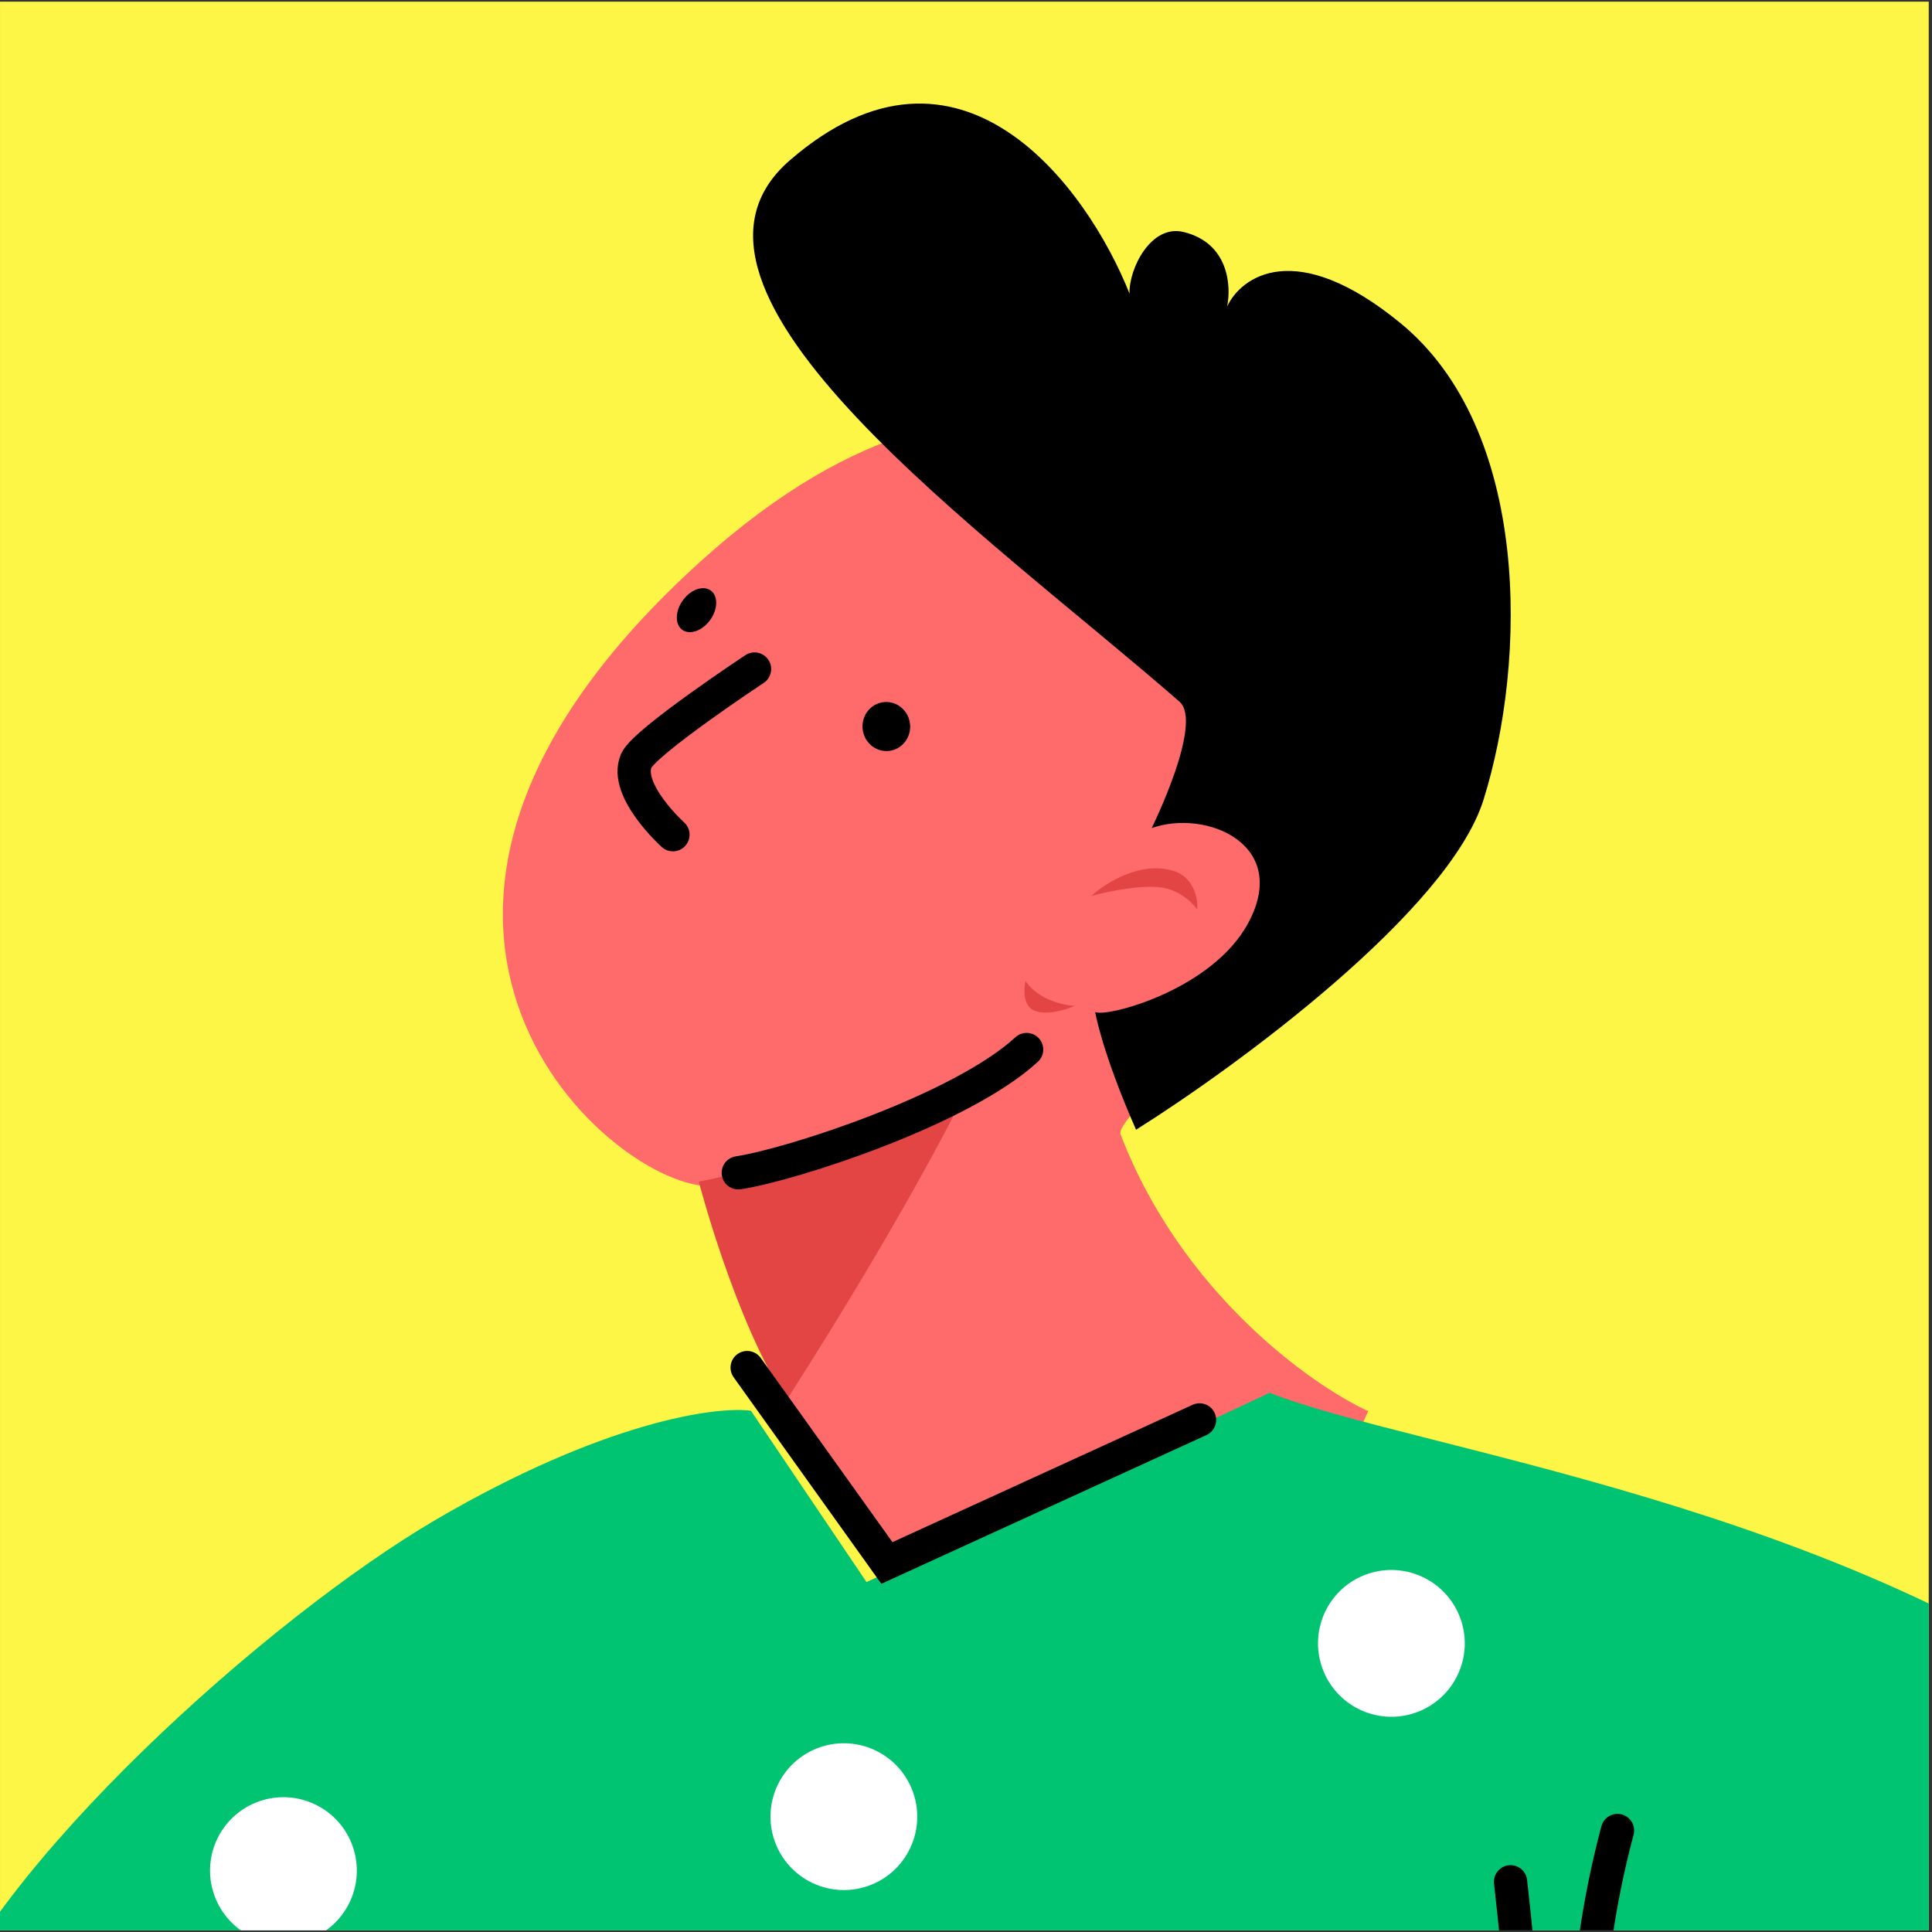
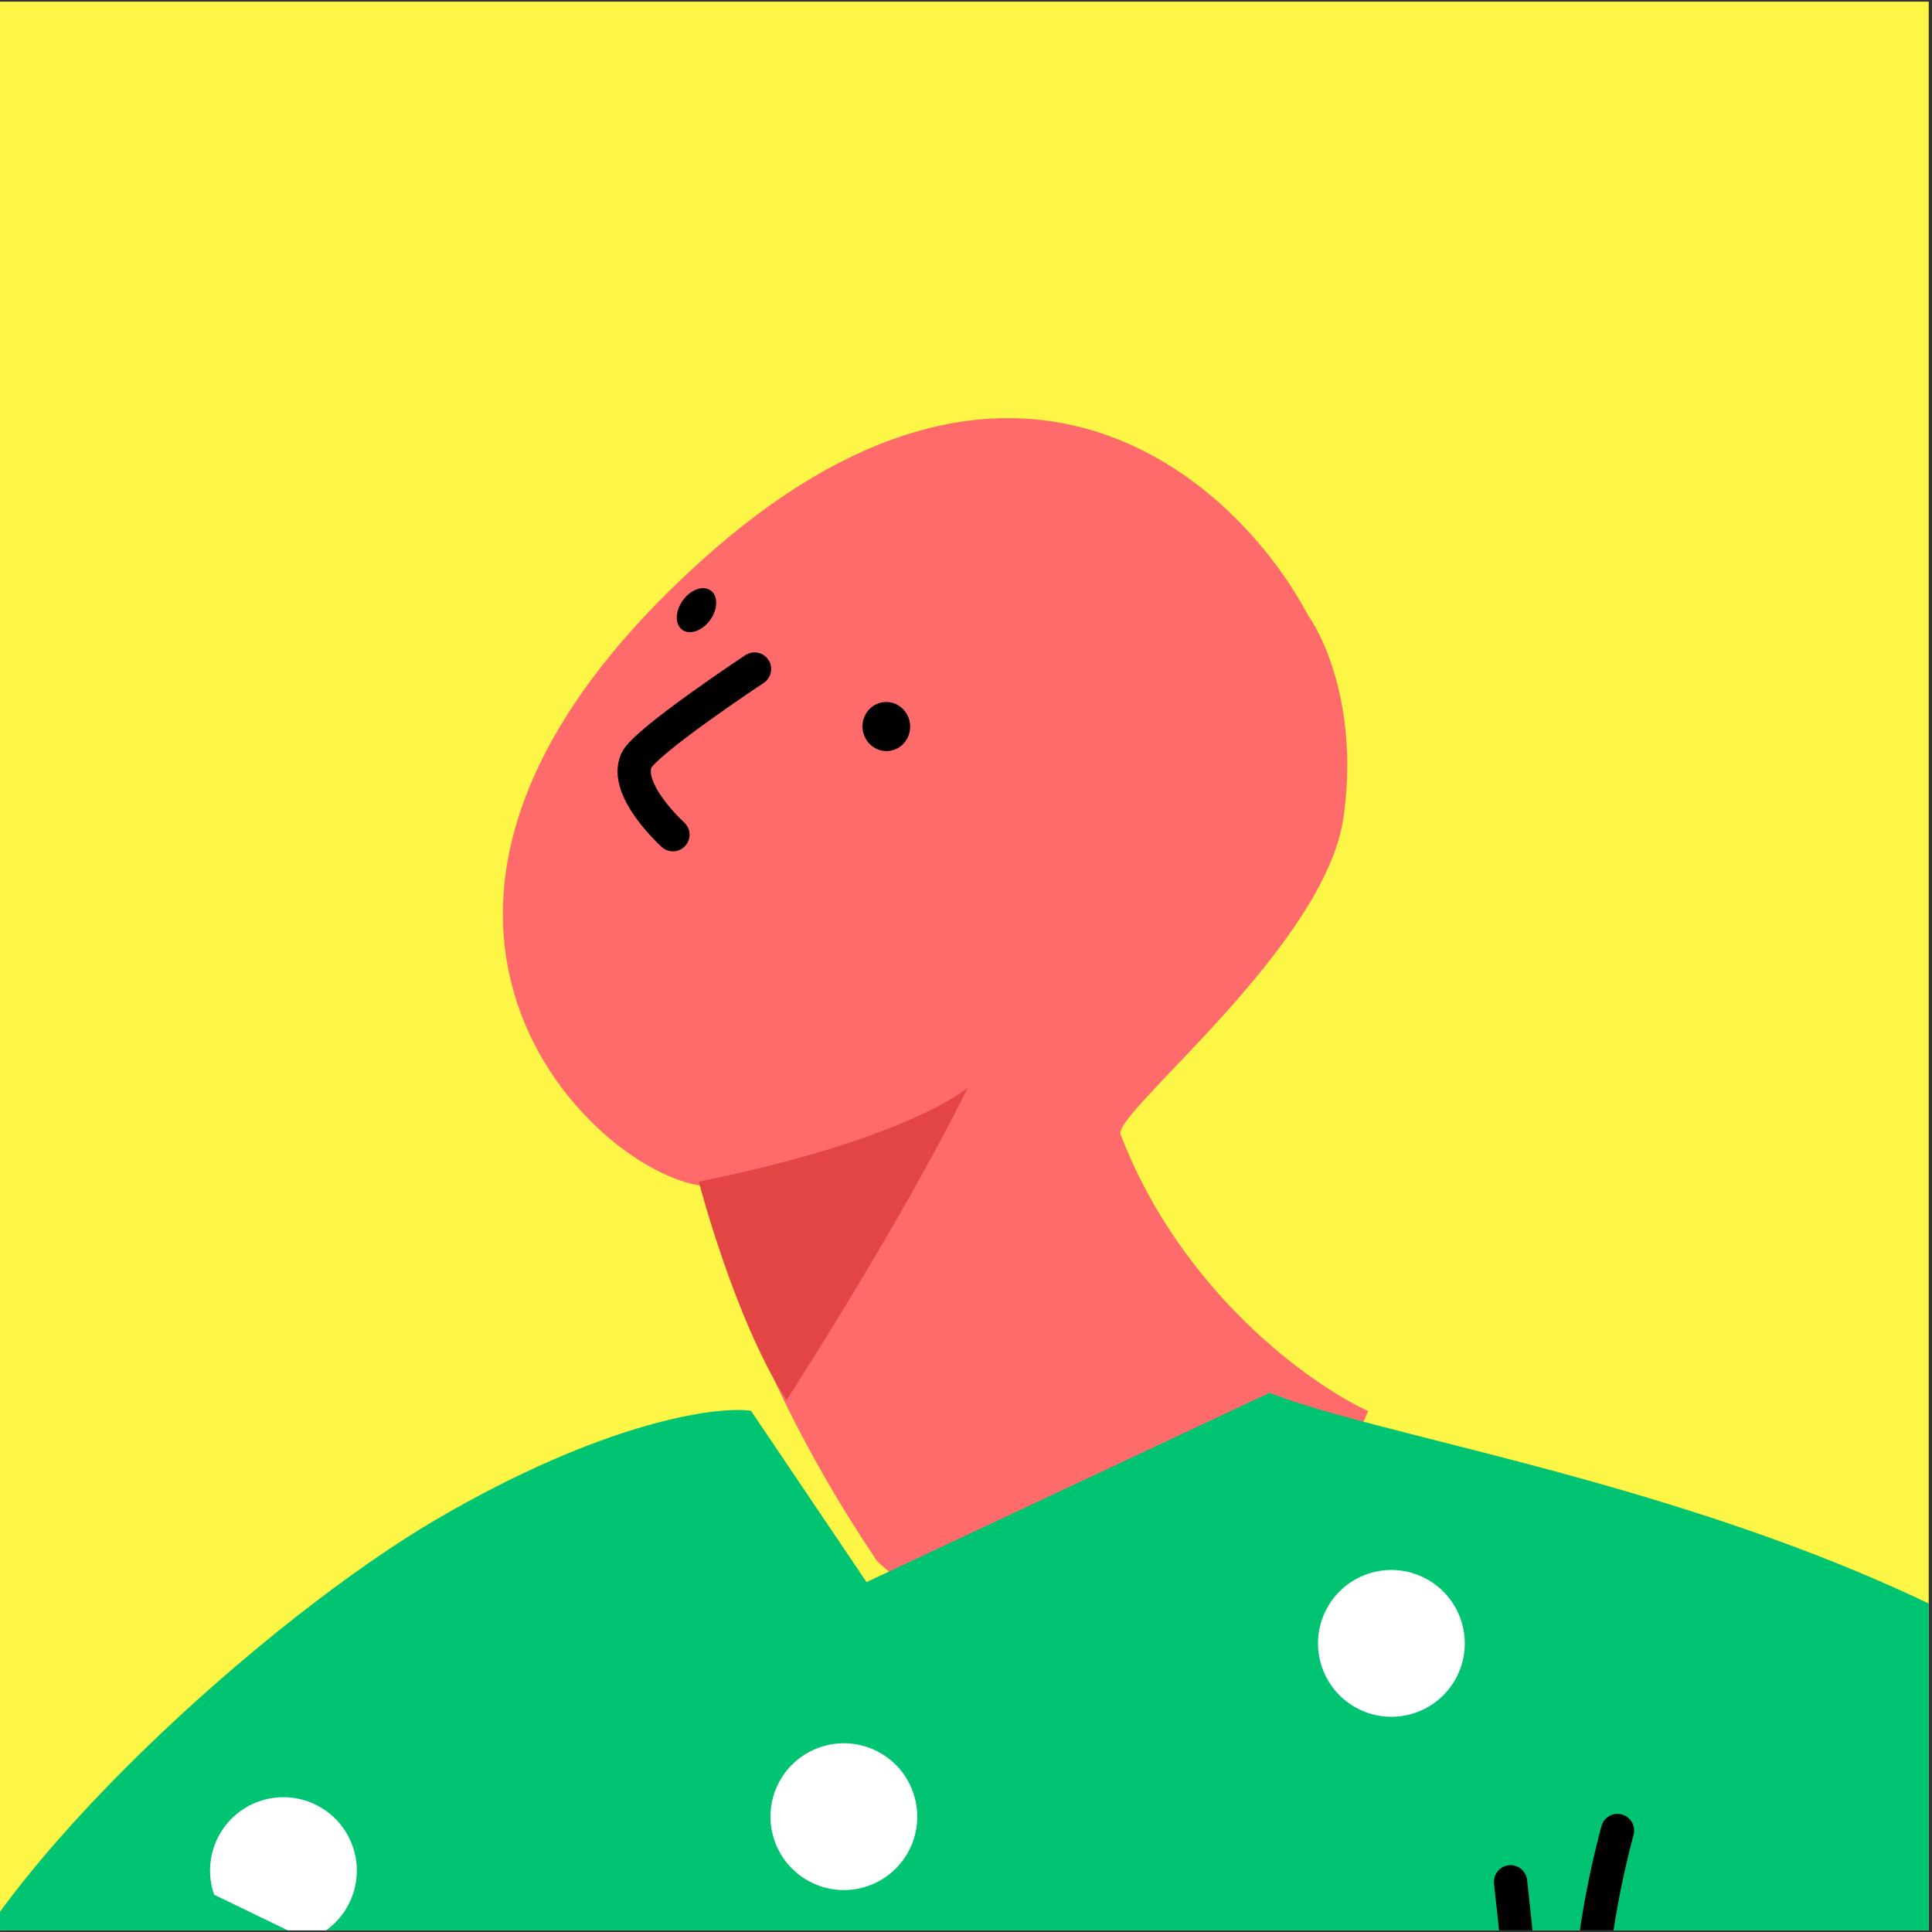
<svg xmlns="http://www.w3.org/2000/svg" width="199" height="199" viewBox="0 0 199 199" fill="none">
  <rect x="0" y="0" width="199" height="199" fill="#333333" stroke="none" />
  <g clip-path="url(#clip0_3_17676)">
    <rect width="198.663" height="198.663" transform="translate(0.001 0.168)" fill="#FDF646" />
    <path d="M286.841 222.067C267.063 267.002 208.409 246.242 194.596 233.959L215.833 192.422C223.234 196.6 239.964 203.579 248.045 197.216C258.116 189.274 271.846 134.854 272.193 131.643C273.713 118.662 269.728 108.693 267.384 93.858C265.04 79.022 265.442 74.313 268.884 74.071C272.326 73.83 276.843 91.683 280.812 94.218C284.024 96.251 286.284 94.04 287.009 92.67C290.448 81.853 295.466 63.188 297.61 59.628C299.299 56.807 302.349 57.103 303.289 59.021C304.395 61.285 304.36 63.986 303.788 67.32C305.942 61.112 307.324 53.467 312.398 53.426C317.432 53.399 315.338 67.16 315.338 67.16C315.338 67.16 316.234 64.88 318.261 61.494C320.274 58.069 323.958 59.536 324.537 62.206C324.927 63.954 324.245 69.522 323.494 73.365C324.018 71.93 325.181 70.41 327.25 70.326C331.935 70.195 330.914 80.271 329.837 85.347C323.753 112.176 306.659 177.118 286.841 222.067Z" fill="#FF6B6B" />
    <path d="M-29.818 274.948C13.824 298.088 46.875 245.813 50.032 227.698L7.371 208.12C4.216 215.926 -4.59 231.68 -14.874 231.629C-27.749 231.572 -72.579 197.278 -74.861 194.969C-84.191 185.672 -87.286 175.442 -94.729 162.359C-102.172 149.276 -105.434 145.826 -108.327 147.761C-111.18 149.683 -103.555 166.468 -105.084 170.892C-106.333 174.459 -109.491 174.11 -110.917 173.479C-120.385 167.098 -136.003 155.525 -139.914 154.045C-143.005 152.867 -145.214 154.97 -144.751 157.052C-144.203 159.508 -142.485 161.607 -139.95 163.873C-145.525 160.321 -151.394 155.167 -155.402 158.248C-159.411 161.328 -149.116 170.832 -149.116 170.832C-149.116 170.832 -151.247 169.592 -154.956 168.178C-158.68 166.724 -160.653 170.136 -159.437 172.586C-158.649 174.197 -154.63 178.149 -151.636 180.706C-152.945 179.901 -154.809 179.421 -156.485 180.624C-160.245 183.395 -153.139 190.679 -149.117 194.002C-127.554 211.33 -73.46 251.808 -29.818 274.948Z" fill="#FF6B6B" />
    <path d="M72.164 57.822C104.435 28.654 127.335 49.373 134.747 63.414C136.591 65.951 139.918 73.622 138.377 84.236C136.45 97.504 114.968 114.346 115.404 116.798C121.63 133.103 135.024 142.638 140.93 145.349L123.069 184.814C112.189 177.172 90.335 161.609 90.125 160.47C75.779 139.14 72.798 122.177 72.798 122.177C62.068 121.628 31.802 94.311 72.164 57.822Z" fill="#FF6B6B" />
    <path d="M69.313 85.976C69.313 85.976 64.216 81.386 65.541 78.345C66.395 76.403 77.719 68.911 77.719 68.911" stroke="black" stroke-width="3.427" stroke-linecap="round" />
-     <path d="M110.662 103.614C107.645 103.329 106.076 101.783 105.64 101.044C105.434 101.873 105.344 103.684 106.621 104.13C107.952 104.602 109.888 103.972 110.662 103.614Z" fill="#E34545" />
-     <path d="M121.152 89.797C117.638 88.519 113.878 90.945 112.404 92.285C112.404 92.285 116.603 91.122 119.355 91.379C121.973 91.637 123.321 93.695 123.321 93.695C123.396 92.742 123.112 90.632 121.152 89.797Z" fill="#E34545" />
    <path d="M99.678 112.03C99.678 112.03 93.808 117.263 71.977 121.715C71.977 121.715 75.663 135.945 81.012 144.223C94.069 123.837 99.678 112.03 99.678 112.03Z" fill="#E34545" />
-     <path d="M76.048 120.8C81.671 119.938 99.06 114.264 105.744 108.105" stroke="black" stroke-width="3.427" stroke-linecap="round" />
-     <path d="M116.343 30.243C112.008 19.326 98.905 1.315 81.363 16.504C65.807 29.953 101.878 55.133 121.483 72.27C123.997 74.435 118.626 85.296 118.626 85.296C124.176 83.323 132.909 86.919 128.598 95.019C124.887 102.006 113.895 104.835 112.802 104.235C112.802 104.235 113.505 108.393 117.016 116.365C127.415 109.833 149.18 93.862 152.795 82.411C157.297 68.081 157.677 44.241 144.205 33.244C133.432 24.436 127.836 28.495 126.394 31.572C126.838 29.48 126.569 25.032 121.917 23.898C118.568 23.065 116.265 27.662 116.343 30.243Z" fill="black" />
    <path d="M93.713 74.414C93.481 73.037 92.209 72.109 90.873 72.341C89.537 72.573 88.642 73.877 88.874 75.254C89.106 76.63 90.378 77.558 91.715 77.326C93.051 77.095 93.946 75.791 93.713 74.414Z" fill="black" />
    <path d="M73.183 63.812C73.971 62.68 73.965 61.33 73.169 60.798C72.373 60.266 71.088 60.753 70.3 61.886C69.511 63.018 69.517 64.368 70.313 64.9C71.109 65.432 72.394 64.945 73.183 63.812Z" fill="black" />
    <path d="M130.775 143.458L89.255 162.959L77.349 145.31C73.726 144.821 62.186 146.441 44.98 156.481C27.774 166.522 -0.98 192.274 -6.98 209.237L38.686 243.949L32.296 296.494C87.961 283.212 134.426 304.941 150.674 317.436C151.065 285.064 153.516 219.834 160.231 218.007C166.932 216.141 185.041 227.547 193.261 233.494L220.057 178.142C190.345 154.956 145.45 149.272 130.775 143.458Z" fill="#00C471" />
-     <path d="M31.68 199.815C35.622 198.444 37.705 194.135 36.332 190.192C34.959 186.249 30.65 184.164 26.708 185.536C22.766 186.908 20.684 191.216 22.057 195.159C23.43 199.102 27.738 201.187 31.68 199.815Z" fill="white" />
+     <path d="M31.68 199.815C35.622 198.444 37.705 194.135 36.332 190.192C34.959 186.249 30.65 184.164 26.708 185.536C22.766 186.908 20.684 191.216 22.057 195.159Z" fill="white" />
    <path d="M89.406 194.26C93.348 192.888 95.431 188.579 94.058 184.636C92.685 180.693 88.376 178.609 84.434 179.98C80.492 181.352 78.41 185.66 79.783 189.604C81.156 193.547 85.464 195.631 89.406 194.26Z" fill="white" />
    <path d="M145.802 176.411C149.744 175.039 151.827 170.731 150.454 166.788C149.081 162.844 144.772 160.76 140.83 162.132C136.888 163.503 134.806 167.812 136.179 171.755C137.552 175.698 141.86 177.783 145.802 176.411Z" fill="white" />
    <path d="M193.964 214.454C197.906 213.082 199.988 208.774 198.615 204.831C197.242 200.887 192.934 198.803 188.992 200.175C185.05 201.546 182.967 205.855 184.34 209.798C185.713 213.741 190.022 215.826 193.964 214.454Z" fill="white" />
-     <path d="M76.96 140.865L91.352 160.99L123.554 146.255" stroke="black" stroke-width="3.427" stroke-linecap="round" />
    <path d="M166.605 188.545C164.816 195.234 163.085 204.704 163.456 215.821" stroke="black" stroke-width="3.427" stroke-linecap="round" />
    <path d="M155.59 193.829C157.686 212.293 159.304 237.901 157.319 266.508" stroke="black" stroke-width="3.427" stroke-linecap="round" />
  </g>
  <defs>
    <clipPath id="clip0_3_17676">
      <rect width="198.663" height="198.663" fill="white" transform="translate(0.001 0.168)" />
    </clipPath>
  </defs>
</svg>